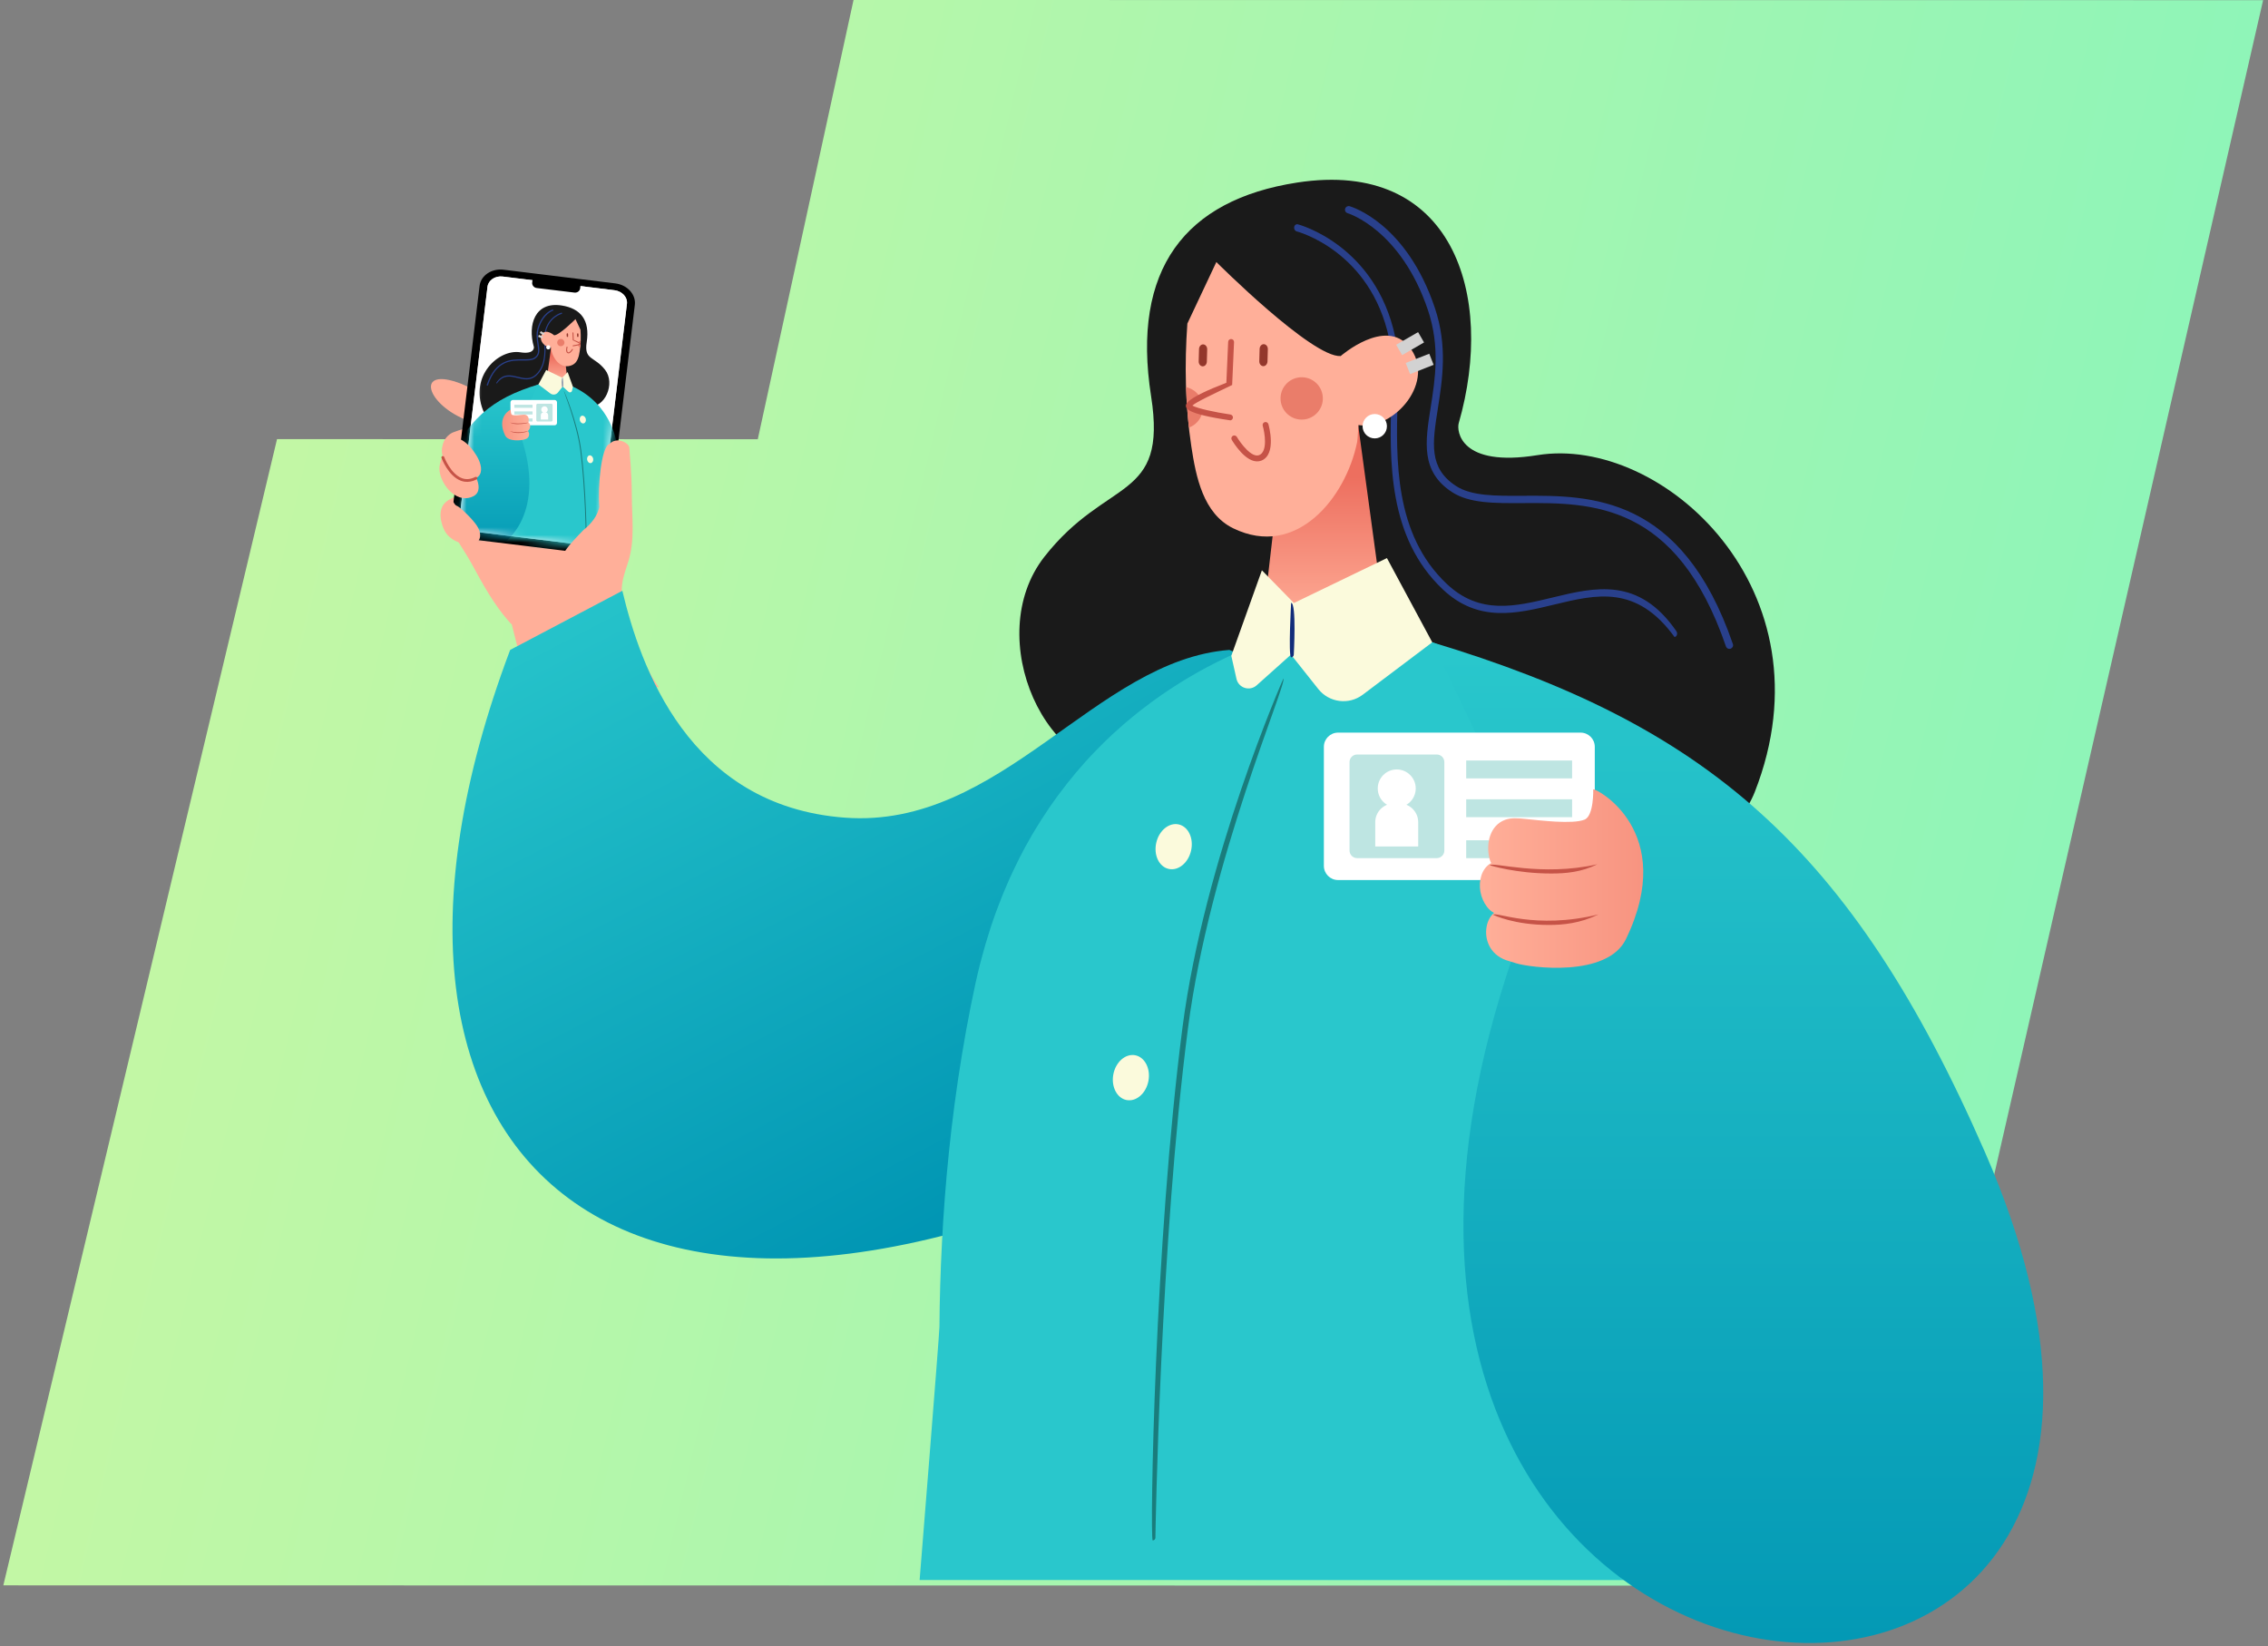
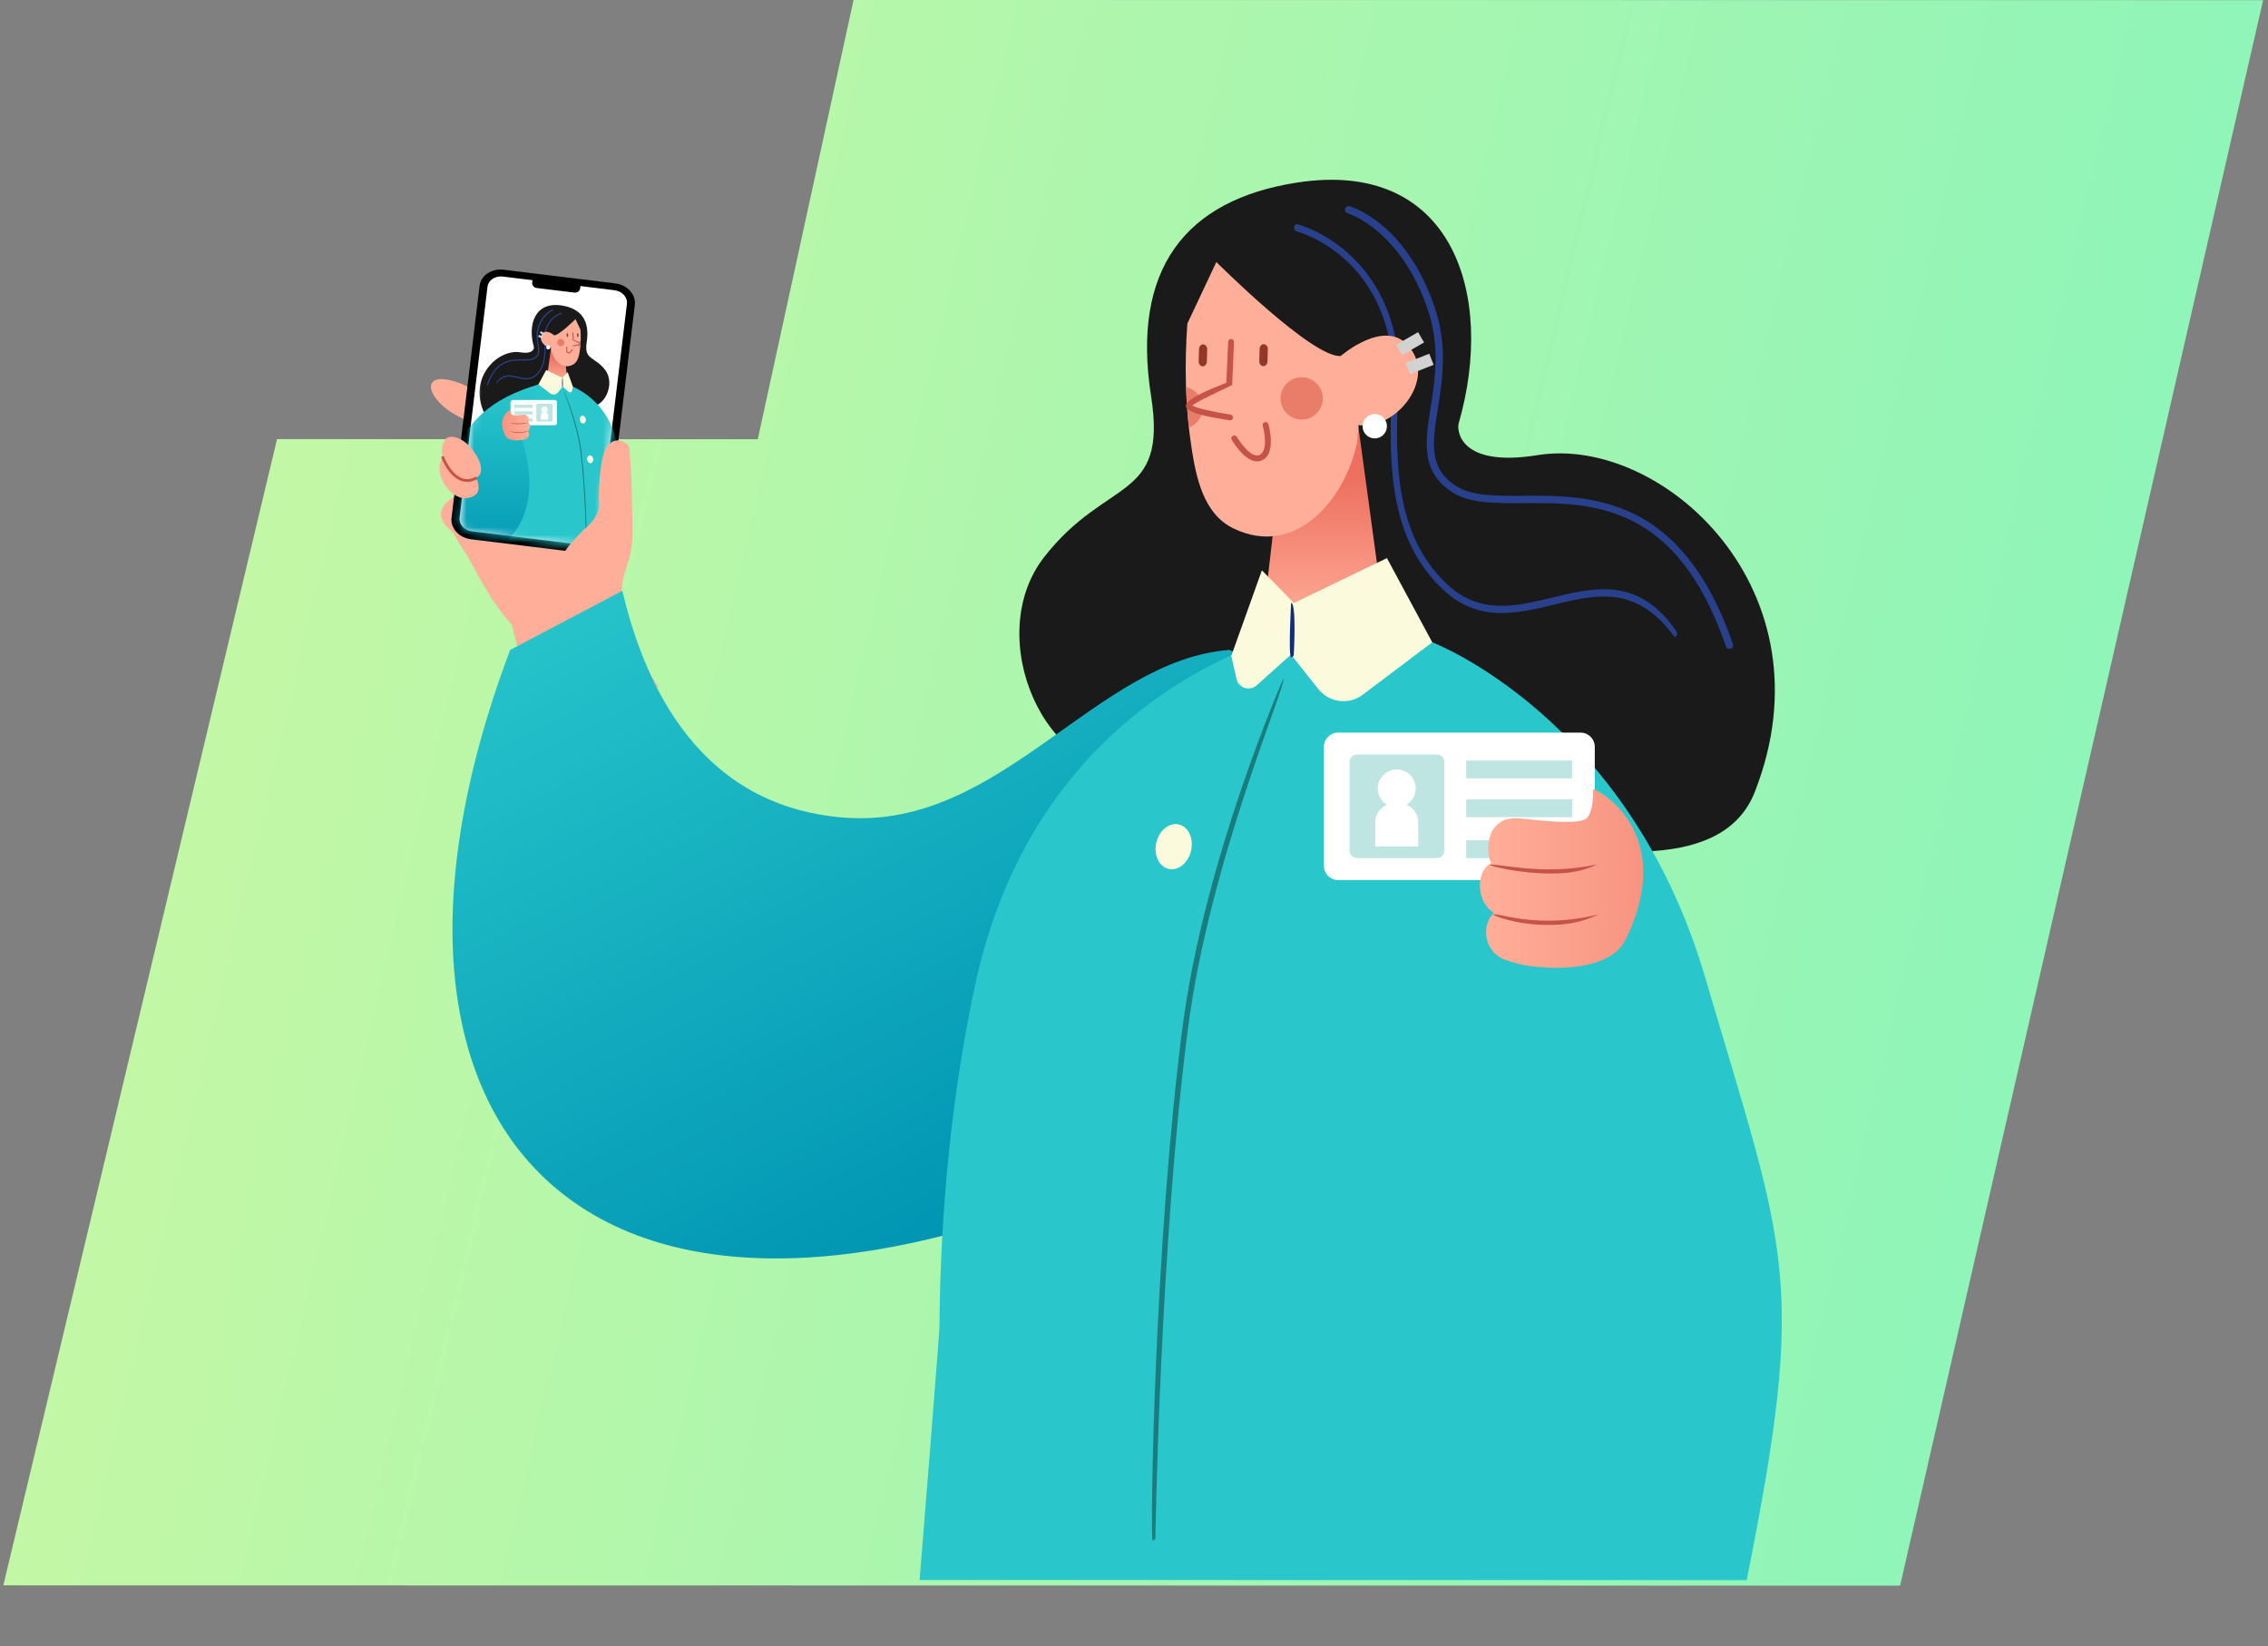
<svg xmlns="http://www.w3.org/2000/svg" width="299" height="217" viewBox="0 0 299 217" fill="none">
  <rect x="0" y="0" width="299" height="217" fill="#808080" stroke="none" />
  <path d="M298.356 0.022L112.525 0L99.901 57.895L36.523 57.879L0.438 208.961L250.5 209L298.356 0.022Z" fill="url(#paint0_linear_26369_94611)" />
  <path d="M150.103 101.398C137.923 103.071 129.404 83.991 137.673 73.403C145.949 62.821 153.936 66.173 151.754 52.228C149.128 35.475 156.246 26.339 171.008 24.062C191.486 20.904 197.191 38.821 192.311 55.774C192.017 56.794 192.477 61.641 202.697 59.99C219.126 57.337 241.759 77.785 231.345 104.373C223.313 124.866 170.232 98.628 150.103 101.398Z" fill="#1A1A1A" />
  <path d="M228.065 85.525C227.838 85.558 227.616 85.43 227.539 85.203C221.014 66.2 209.803 66.261 200.796 66.311C196.991 66.333 193.706 66.35 191.424 64.86C187.275 62.156 187.895 58.239 188.61 53.707C189.203 49.956 189.867 45.707 188.261 40.904C184.694 30.261 177.737 28.122 177.665 28.1C177.41 28.028 177.26 27.762 177.338 27.508C177.41 27.253 177.676 27.109 177.931 27.181C178.235 27.269 185.436 29.447 189.169 40.599C190.853 45.624 190.161 49.995 189.557 53.857C188.843 58.405 188.322 61.691 191.95 64.056C193.988 65.386 197.146 65.369 200.796 65.347C209.62 65.297 221.701 65.231 228.453 84.888C228.541 85.137 228.403 85.414 228.154 85.497C228.12 85.514 228.093 85.519 228.065 85.525Z" fill="#29408C" />
  <path d="M220.76 83.963C215.741 77.06 210.468 78.34 204.885 79.692C199.972 80.883 194.892 82.108 190.206 77.681C182.95 70.822 183.205 60.761 183.415 52.678C183.498 49.448 183.57 46.656 183.133 44.611C180.673 33.06 171.052 30.523 170.952 30.5C170.725 30.445 170.576 30.19 170.615 29.93C170.653 29.669 170.869 29.509 171.096 29.564C171.196 29.592 181.349 32.246 183.942 44.423C184.407 46.595 184.329 49.448 184.246 52.75C184.047 60.617 183.798 70.407 190.721 76.95C195.086 81.077 199.75 79.947 204.68 78.756C210.269 77.404 216.052 76.002 221.009 83.204C221.153 83.415 221.131 83.714 220.954 83.875C220.893 83.925 220.826 83.953 220.76 83.963Z" fill="#29408C" />
-   <path d="M59.754 56.983C59.346 57.141 58.75 57.578 58.497 58.287C58.318 58.788 58.526 58.761 58.771 59.243C59.298 60.277 60.489 60.976 61.69 60.956C62.816 60.937 63.96 60.197 64.121 59.136C64.264 58.195 63.634 57.148 62.747 56.708C61.791 56.234 60.704 56.617 59.754 56.983Z" fill="#FFAF99" />
  <path d="M61.844 55.502C56.135 53.416 54.599 48.156 60.854 50.602L63.242 51.67" fill="#FFAF99" />
  <path d="M68.954 88.129C68.482 86.362 67.714 83.239 67.617 82.887C66.959 80.537 68.696 83.739 67.045 81.86C65.029 79.564 63.59 76.888 62.152 74.25C61.495 73.046 60.69 71.919 60.027 70.718C59.744 70.206 59.436 69.886 59.012 69.526C58.637 69.208 58.371 68.872 58.256 68.395C58.133 67.881 58.064 67.853 58.195 67.343C58.402 66.534 59.156 65.771 59.986 65.482C60.397 65.338 60.846 65.323 61.286 65.324C61.971 65.326 62.656 65.366 63.337 65.442C63.919 65.507 64.323 65.655 64.85 65.844C65.469 66.066 66.243 66.058 66.894 66.137C67.645 66.229 68.395 66.323 69.142 66.444C71.496 66.825 73.998 67.455 75.715 69.157C77.013 70.444 77.653 72.188 78.255 73.873C79.504 77.37 80.753 80.866 82.003 84.363C82.297 85.185 82.595 86.018 83.099 86.743C83.667 87.563 86.089 89.879 86.823 90.569" fill="#FFAF99" />
  <path d="M59.429 59.359C59.021 59.517 58.424 59.953 58.172 60.663C57.993 61.164 58.2 61.137 58.446 61.619C58.972 62.653 60.164 63.352 61.365 63.332C62.491 63.313 63.635 62.573 63.796 61.513C63.939 60.571 63.309 59.523 62.422 59.084C61.465 58.61 60.379 58.993 59.429 59.359Z" fill="#FFA298" />
  <path d="M59.529 68.252C59.363 69.617 60.515 70.886 62.095 71.079L76.83 72.883C78.41 73.077 79.83 72.123 79.995 70.758L83.693 40.183C83.858 38.817 82.706 37.549 81.126 37.355L66.391 35.551C64.811 35.358 63.392 36.312 63.226 37.677L59.529 68.252Z" fill="black" />
-   <path d="M81.017 38.255L78.821 37.986L67.821 36.64L66.283 36.451C65.275 36.328 64.374 36.931 64.269 37.798L60.588 68.242C60.483 69.109 61.215 69.912 62.222 70.035L76.957 71.838C77.965 71.962 78.866 71.359 78.971 70.492L82.652 40.048C82.756 39.182 82.025 38.379 81.017 38.255Z" fill="#D2D2D2" />
  <path d="M81.017 38.255L78.821 37.986L67.821 36.64L66.283 36.451C65.275 36.328 64.374 36.931 64.269 37.798L60.588 68.242C60.483 69.109 61.215 69.912 62.222 70.035L76.957 71.838C77.965 71.962 78.866 71.359 78.971 70.492L82.652 40.048C82.756 39.182 82.025 38.379 81.017 38.255Z" fill="white" />
  <path d="M67.195 37.753L65.996 37.606C65.863 37.59 65.767 37.483 65.78 37.368L65.803 37.177C65.816 37.062 65.936 36.981 66.069 36.998L67.268 37.145C67.402 37.161 67.498 37.268 67.484 37.382L67.462 37.574C67.447 37.689 67.328 37.769 67.195 37.753Z" fill="white" />
  <path d="M78.463 38.998L77.879 38.927C77.792 38.916 77.729 38.847 77.738 38.771L77.764 38.558C77.773 38.483 77.852 38.431 77.938 38.441L78.522 38.513C78.609 38.524 78.672 38.593 78.663 38.668L78.637 38.881C78.628 38.956 78.55 39.009 78.463 38.998Z" fill="white" />
  <path d="M79.763 39.157L79.179 39.086C79.092 39.075 79.029 39.006 79.038 38.93L79.064 38.717C79.073 38.643 79.152 38.59 79.238 38.601L79.822 38.672C79.909 38.683 79.972 38.752 79.962 38.828L79.937 39.041C79.927 39.116 79.85 39.168 79.763 39.157Z" fill="white" />
  <path d="M81.064 39.317L80.48 39.246C80.393 39.235 80.33 39.166 80.339 39.09L80.365 38.877C80.374 38.802 80.452 38.75 80.538 38.76L81.122 38.832C81.21 38.843 81.272 38.911 81.263 38.987L81.237 39.2C81.229 39.275 81.151 39.328 81.064 39.317Z" fill="white" />
  <path d="M70.762 37.963L75.731 38.564C76.105 38.609 76.443 38.357 76.485 38.002L76.556 37.405L70.233 36.64L70.161 37.237C70.119 37.593 70.388 37.919 70.762 37.963Z" fill="black" />
  <mask id="mask0_26369_94611" style="mask-type:alpha" maskUnits="userSpaceOnUse" x="60" y="36" width="23" height="37">
    <path d="M81.049 38.406L78.852 38.137L67.852 36.791L66.314 36.602C65.307 36.479 64.405 37.082 64.3 37.949L60.619 68.393C60.514 69.26 61.246 70.063 62.254 70.186L76.989 71.989C77.996 72.112 78.897 71.51 79.002 70.643L82.683 40.199C82.787 39.333 82.056 38.53 81.049 38.406Z" fill="white" />
  </mask>
  <g mask="url(#mask0_26369_94611)">
    <path d="M77.63 53.548C79.723 53.836 81.186 50.558 79.766 48.739C78.344 46.921 76.972 47.497 77.347 45.102C77.798 42.224 76.575 40.654 74.039 40.263C70.521 39.72 69.541 42.798 70.379 45.711C70.43 45.886 70.351 46.719 68.595 46.435C65.773 45.979 61.885 49.492 63.674 54.059C65.053 57.58 74.172 53.072 77.63 53.548Z" fill="#1A1A1A" />
    <path d="M64.236 50.822C64.275 50.828 64.313 50.806 64.327 50.767C65.448 47.502 67.374 47.513 68.921 47.521C69.574 47.525 70.139 47.528 70.531 47.272C71.243 46.807 71.137 46.135 71.014 45.356C70.912 44.712 70.798 43.982 71.074 43.157C71.687 41.328 72.882 40.961 72.894 40.957C72.938 40.945 72.964 40.899 72.951 40.855C72.938 40.812 72.892 40.787 72.849 40.799C72.796 40.814 71.559 41.188 70.918 43.104C70.629 43.968 70.748 44.718 70.851 45.382C70.974 46.163 71.064 46.727 70.44 47.134C70.09 47.362 69.548 47.359 68.921 47.356C67.405 47.347 65.329 47.336 64.17 50.712C64.154 50.755 64.178 50.803 64.221 50.817C64.227 50.82 64.231 50.821 64.236 50.822Z" fill="#29408C" />
    <path d="M65.493 50.553C66.355 49.367 67.261 49.587 68.22 49.819C69.064 50.024 69.937 50.234 70.742 49.474C71.988 48.296 71.945 46.567 71.908 45.179C71.894 44.624 71.882 44.144 71.957 43.793C72.379 41.809 74.032 41.373 74.049 41.369C74.088 41.359 74.114 41.316 74.107 41.271C74.101 41.226 74.064 41.198 74.025 41.208C74.007 41.213 72.263 41.669 71.818 43.761C71.738 44.134 71.751 44.624 71.766 45.191C71.8 46.542 71.843 48.224 70.653 49.348C69.903 50.057 69.102 49.863 68.255 49.658C67.295 49.426 66.302 49.185 65.45 50.423C65.425 50.459 65.429 50.51 65.46 50.538C65.47 50.547 65.481 50.551 65.493 50.553Z" fill="#29408C" />
    <path d="M64.802 58.246C66.536 52.359 70.979 50.672 70.979 50.672L72.898 50.88L73.625 51.159L73.625 50.323C73.625 50.323 74.322 50.441 75.304 50.863C75.483 50.94 75.671 51.027 75.866 51.126C75.949 51.168 76.012 51.2 76.076 51.234C76.146 51.272 76.213 51.309 76.282 51.347C76.348 51.384 76.41 51.42 76.474 51.457C76.569 51.513 76.628 51.55 76.687 51.587C76.778 51.643 76.846 51.687 76.915 51.732C76.991 51.783 77.052 51.824 77.113 51.867C77.215 51.939 77.271 51.978 77.326 52.019C77.43 52.096 77.498 52.147 77.566 52.2C77.65 52.266 77.707 52.312 77.764 52.359C77.872 52.447 77.923 52.491 77.975 52.536C78.089 52.636 78.155 52.694 78.22 52.755C78.306 52.836 78.361 52.889 78.415 52.942C78.523 53.049 78.571 53.098 78.619 53.148C78.735 53.269 78.799 53.338 78.862 53.408C78.945 53.504 78.998 53.563 79.049 53.625C79.153 53.751 79.198 53.806 79.242 53.862C79.355 54.007 79.415 54.086 79.474 54.166C79.552 54.273 79.601 54.343 79.65 54.414C79.746 54.558 79.787 54.621 79.828 54.685C79.934 54.852 79.988 54.942 80.043 55.033C80.11 55.15 80.156 55.233 80.201 55.316C80.288 55.478 80.325 55.55 80.36 55.623C80.454 55.813 80.502 55.915 80.55 56.019C80.605 56.144 80.647 56.241 80.687 56.339C80.7 56.372 80.713 56.405 80.728 56.44C80.76 56.52 80.791 56.602 80.822 56.683C80.834 56.717 80.847 56.751 80.86 56.784C80.901 56.898 80.942 57.013 80.98 57.13C81.022 57.258 81.057 57.372 81.091 57.489C81.102 57.525 81.112 57.562 81.123 57.599C81.148 57.689 81.173 57.781 81.198 57.873C81.207 57.91 81.218 57.948 81.227 57.985C81.259 58.113 81.29 58.241 81.319 58.372C81.358 58.551 81.395 58.729 81.43 58.907C81.472 59.117 81.504 59.286 81.534 59.456C81.575 59.684 81.604 59.848 81.631 60.012C81.67 60.248 81.694 60.408 81.718 60.568C81.753 60.807 81.775 60.966 81.796 61.124C81.827 61.359 81.847 61.519 81.866 61.677C81.891 61.902 81.909 62.064 81.926 62.224C81.947 62.434 81.963 62.599 81.978 62.764C81.993 62.932 82.007 63.097 82.019 63.26C82.034 63.452 82.044 63.607 82.054 63.761C82.067 63.967 82.075 64.115 82.083 64.261C82.093 64.471 82.1 64.612 82.105 64.754C82.114 64.962 82.119 65.102 82.123 65.239C82.128 65.439 82.131 65.576 82.134 65.712C82.137 65.9 82.139 66.037 82.14 66.171C82.141 66.344 83.963 78.776 83.963 78.776L63.857 78.779C63.857 78.782 62.948 64.546 64.802 58.246Z" fill="#29C7CC" />
    <path d="M77.31 71.01C77.372 70.88 77.267 64.27 76.633 59.391C76.136 55.565 74.367 51.534 74.349 51.494C74.251 51.584 76.014 55.6 76.509 59.407C77.141 64.278 77.246 70.882 77.247 70.948C77.248 70.983 77.275 71.01 77.31 71.01Z" fill="#1A7C7C" />
    <path d="M77.228 55.21C77.291 55.488 77.167 55.754 76.949 55.804C76.731 55.855 76.502 55.669 76.44 55.391C76.376 55.113 76.501 54.847 76.718 54.797C76.935 54.748 77.164 54.932 77.228 55.21Z" fill="#FBFADC" />
    <path d="M78.2 60.454C78.254 60.734 78.119 60.996 77.9 61.038C77.681 61.08 77.46 60.887 77.406 60.606C77.352 60.327 77.487 60.066 77.705 60.023C77.925 59.982 78.146 60.174 78.2 60.454Z" fill="#FBFADC" />
    <path d="M72.003 48.766L73.124 48.452L74.836 49.044L74.144 50.116L72.003 48.766Z" fill="#1A1A1A" />
    <path d="M74.521 47.634L74.807 50.1C74.807 50.1 74.208 50.588 73.129 50.296C72.103 50.018 72.093 49.903 72.095 49.892C72.095 49.89 72.691 45.504 72.691 45.504L74.521 47.634Z" fill="url(#paint1_linear_26369_94611)" />
    <path d="M74.838 49.044L74.112 49.784L72.006 48.767L70.979 50.674L72.554 51.861C72.868 52.098 73.314 52.041 73.56 51.732L74.179 50.953L74.956 51.648C75.114 51.789 75.367 51.709 75.413 51.501L75.53 50.979L74.838 49.044Z" fill="#FBFADC" />
    <path d="M74.179 51.015C74.242 50.948 74.176 49.78 74.176 49.78C74.05 49.788 74.116 50.956 74.116 50.956C74.118 50.989 74.146 51.015 74.179 51.015Z" fill="#122C7A" />
    <path d="M58.456 62.223C61.494 55.265 64.82 52.531 70.976 50.674L69.156 54.468C67.759 57.391 67.928 55.408 67.101 57.172L68.658 57.484C75.147 76.445 51.344 78.514 58.456 62.223Z" fill="url(#paint2_linear_26369_94611)" />
    <path d="M67.618 56.056L73.11 56.056C73.287 56.056 73.432 55.912 73.432 55.734L73.432 53.039C73.432 52.862 73.288 52.718 73.11 52.718L67.618 52.718C67.44 52.718 67.296 52.861 67.296 53.039L67.296 55.734C67.296 55.911 67.44 56.056 67.618 56.056Z" fill="white" />
    <path d="M70.874 55.56L72.677 55.56C72.773 55.56 72.85 55.483 72.85 55.388L72.85 53.386C72.85 53.29 72.773 53.213 72.677 53.213L70.874 53.213C70.779 53.213 70.702 53.29 70.702 53.386L70.702 55.388C70.702 55.483 70.779 55.56 70.874 55.56Z" fill="#BEE5E2" />
    <path d="M67.81 54.227L70.208 54.227L70.208 54.633L67.81 54.633L67.81 54.227Z" fill="#BEE5E2" />
    <path d="M67.81 53.349L70.208 53.349L70.208 53.754L67.81 53.754L67.81 53.349Z" fill="#BEE5E2" />
    <path d="M67.81 55.155L70.208 55.155L70.208 55.56L67.81 55.56L67.81 55.155Z" fill="#BEE5E2" />
    <path d="M71.781 54.411C72.018 54.411 72.211 54.219 72.211 53.981C72.211 53.744 72.018 53.551 71.781 53.551C71.543 53.551 71.351 53.744 71.351 53.981C71.351 54.219 71.543 54.411 71.781 54.411Z" fill="white" />
    <path d="M71.294 55.295L72.268 55.295L72.268 54.746C72.268 54.511 72.077 54.321 71.843 54.321L71.719 54.321C71.484 54.321 71.294 54.511 71.294 54.746L71.294 55.295L71.294 55.295Z" fill="white" />
    <path d="M67.331 54.003C67.331 54.003 67.314 54.6 67.527 54.688C67.799 54.799 68.554 54.703 68.866 54.673C69.032 54.656 69.183 54.64 69.329 54.694C69.669 54.819 69.764 55.226 69.682 55.563C69.676 55.584 69.666 55.628 69.642 55.671C69.75 55.729 69.826 55.832 69.866 55.959C69.938 56.192 69.888 56.462 69.737 56.663C69.692 56.723 69.637 56.767 69.578 56.8C69.672 56.879 69.74 57.014 69.754 57.176C69.778 57.438 69.653 57.784 69.224 57.895C69.193 57.904 69.144 57.919 69.079 57.94C68.776 58.037 67.015 58.274 66.59 57.393C65.409 54.95 67.269 53.972 67.331 54.003Z" fill="url(#paint3_linear_26369_94611)" />
    <path d="M68.281 55.908C69.079 55.908 69.662 55.724 69.67 55.722C69.629 55.633 68.502 55.988 67.241 55.698C67.593 55.877 67.955 55.908 68.281 55.908Z" fill="#C65347" />
    <path d="M68.336 57.072C69.118 57.072 69.572 56.855 69.599 56.842C69.547 56.76 68.65 57.188 67.213 56.834C67.624 57.035 68.01 57.072 68.336 57.072Z" fill="#C65347" />
    <path d="M71.502 43.979C72.047 43.312 73.053 44.192 73.053 44.192C73.7 44.231 75.869 42.062 75.869 42.062L76.525 43.456C76.592 44.38 76.574 45.325 76.435 46.241C76.331 46.92 76.169 47.759 75.486 48.092C74.056 48.788 72.935 47.399 72.68 46.139C72.667 46.072 72.659 45.822 72.65 45.754C71.825 45.875 70.877 44.744 71.502 43.979Z" fill="#FFAF99" />
    <path d="M74.808 44.421C74.859 44.419 74.9 44.367 74.897 44.305L74.89 44.03C74.888 43.968 74.844 43.921 74.793 43.923C74.742 43.925 74.701 43.977 74.704 44.037L74.711 44.313C74.714 44.375 74.757 44.423 74.808 44.421Z" fill="#93372B" />
    <path d="M76.178 44.424C76.23 44.422 76.27 44.371 76.268 44.31L76.26 44.034C76.259 43.973 76.216 43.924 76.165 43.927C76.114 43.929 76.073 43.981 76.075 44.043L76.083 44.318C76.084 44.378 76.127 44.426 76.178 44.424Z" fill="#93372B" />
    <path d="M74.907 46.574C75.199 46.619 75.486 46.147 75.52 46.089C75.539 46.058 75.528 46.017 75.496 45.998C75.465 45.98 75.424 45.99 75.405 46.022C75.329 46.152 75.072 46.506 74.898 46.434C74.701 46.351 74.774 45.927 74.819 45.771C74.829 45.735 74.808 45.698 74.773 45.688C74.738 45.677 74.701 45.698 74.69 45.733C74.683 45.761 74.498 46.412 74.845 46.558C74.866 46.565 74.887 46.571 74.907 46.574Z" fill="#C65347" />
    <path d="M73.458 45.114C73.437 45.378 73.635 45.609 73.899 45.629C74.162 45.65 74.394 45.452 74.413 45.188C74.434 44.925 74.237 44.693 73.973 44.673C73.708 44.653 73.478 44.85 73.458 45.114Z" fill="#EA7D6A" />
    <path d="M76.191 45.485C76.231 45.635 76.344 45.757 76.491 45.811C76.524 45.507 76.546 45.202 76.556 44.895C76.43 44.922 76.322 44.997 76.253 45.102L76.515 45.321L76.191 45.485Z" fill="#EA7D6A" />
    <path d="M75.549 45.648C76.544 45.504 76.553 45.374 76.557 45.325C76.56 45.282 76.57 45.153 75.642 44.797L75.601 43.87C75.599 43.833 75.569 43.804 75.531 43.806C75.494 43.808 75.466 43.839 75.468 43.876L75.51 44.846C75.914 45.043 76.321 45.228 76.412 45.313C76.311 45.375 75.903 45.464 75.549 45.516C75.513 45.521 75.488 45.555 75.493 45.592C75.498 45.621 75.521 45.643 75.549 45.648Z" fill="#C65347" />
    <path d="M72.282 46.056C72.129 46.056 72.006 45.933 72.006 45.78C72.006 45.628 72.129 45.504 72.282 45.504C72.434 45.504 72.558 45.628 72.558 45.78C72.558 45.933 72.434 46.056 72.282 46.056Z" fill="white" />
    <path d="M71.046 44.139L71.579 44.349L71.48 44.6L70.947 44.391L71.046 44.139Z" fill="#D2D2D2" />
    <path d="M71.299 43.65L71.795 43.936L71.66 44.17L71.164 43.884L71.299 43.65Z" fill="#D2D2D2" />
  </g>
  <path d="M76.852 89.206L86.835 90.57C86.835 90.57 85.521 88.833 84.156 85.629C83.012 82.946 81.595 79.934 82.033 76.897C82.18 75.876 82.561 74.907 82.861 73.921C83.707 71.138 83.311 68.296 83.296 65.386C83.278 61.705 82.987 59.909 82.97 59.029C82.958 58.395 81.301 57.471 80.331 58.543C79.268 58.88 78.778 64.188 79.009 66.825C78.665 68.587 76.931 69.848 76.931 69.848C75.155 71.705 73.781 72.919 72.385 77.086C71.879 78.6 72.453 82.277 72.886 82.746" fill="#FFAF99" />
-   <path d="M61.303 71.726C62.553 71.991 63.578 71.413 63.228 70.066C63.094 69.552 62.762 69.105 62.412 68.692C61.914 68.102 61.364 67.552 60.771 67.049C60.585 66.89 60.39 66.735 60.161 66.641C59.865 66.52 59.62 65.681 59.334 65.816C57.56 66.656 58.049 68.667 58.495 69.707C58.994 70.867 60.06 71.463 61.303 71.726Z" fill="#FFAF99" />
  <path d="M62.418 65.403C62.628 65.289 62.81 65.134 62.927 64.933C63.352 64.205 62.909 63.095 62.5 62.434C62.035 61.681 61.57 61.083 60.842 60.56C60.504 60.317 59.935 60.054 59.523 59.97C59.11 59.887 58.635 59.981 58.379 60.295C58.161 60.562 57.993 61.117 57.946 61.454C57.714 63.117 59.549 66.017 61.741 65.632C61.971 65.592 62.209 65.517 62.418 65.403Z" fill="#FFAF99" />
  <path d="M62.742 63.028C62.952 62.913 63.134 62.758 63.252 62.557C63.676 61.829 63.233 60.719 62.824 60.058C62.359 59.305 61.895 58.707 61.166 58.184C60.828 57.941 60.26 57.678 59.847 57.594C59.435 57.511 58.959 57.605 58.703 57.919C58.485 58.186 58.317 58.741 58.27 59.078C58.038 60.741 59.873 63.641 62.065 63.257C62.295 63.216 62.533 63.142 62.742 63.028Z" fill="#FFAF99" />
  <path d="M61.27 63.494C61.78 63.563 62.304 63.461 62.836 63.187C62.928 63.139 62.96 63.03 62.91 62.942C62.858 62.854 62.743 62.822 62.651 62.868C62.044 63.182 61.451 63.235 60.894 63.027C59.403 62.472 58.568 60.259 58.559 60.237C58.523 60.143 58.415 60.093 58.316 60.124C58.217 60.156 58.165 60.258 58.2 60.354C58.236 60.451 59.102 62.746 60.758 63.364C60.926 63.427 61.097 63.47 61.27 63.494Z" fill="#C65347" />
  <path d="M166.826 145.125C82.405 192.139 41.599 153.67 67.256 85.664L82.047 77.869C84.383 87.689 90.728 106.257 111.4 107.775C132.044 109.293 144.407 87.01 162.082 85.664C162.088 85.658 225.175 112.631 166.826 145.125Z" fill="url(#paint4_linear_26369_94611)" />
  <path d="M224.774 128.745C214.681 94.473 188.819 84.656 188.819 84.656L177.647 85.869L173.415 87.492V82.623C173.415 82.623 169.36 83.309 163.644 85.769C162.603 86.218 161.506 86.722 160.37 87.299C159.889 87.542 159.523 87.731 159.146 87.93C158.742 88.146 158.349 88.362 157.95 88.584C157.568 88.8 157.202 89.01 156.831 89.227C156.277 89.553 155.934 89.764 155.59 89.98C155.064 90.307 154.665 90.562 154.266 90.828C153.823 91.121 153.469 91.359 153.114 91.609C152.516 92.03 152.195 92.257 151.873 92.495C151.264 92.944 150.871 93.243 150.478 93.548C149.985 93.936 149.652 94.202 149.32 94.473C148.694 94.988 148.395 95.243 148.096 95.504C147.431 96.085 147.049 96.429 146.667 96.783C146.168 97.254 145.847 97.559 145.531 97.869C144.905 98.49 144.623 98.778 144.346 99.066C143.67 99.775 143.299 100.174 142.933 100.584C142.446 101.138 142.141 101.487 141.842 101.847C141.238 102.578 140.978 102.9 140.718 103.227C140.059 104.069 139.71 104.529 139.366 104.994C138.918 105.614 138.63 106.024 138.347 106.44C137.782 107.277 137.544 107.642 137.306 108.013C136.691 108.988 136.375 109.509 136.059 110.041C135.666 110.723 135.4 111.205 135.134 111.687C134.63 112.634 134.414 113.049 134.209 113.476C133.661 114.584 133.384 115.177 133.107 115.781C132.786 116.507 132.542 117.072 132.309 117.642C132.232 117.836 132.154 118.03 132.071 118.23C131.883 118.695 131.7 119.171 131.523 119.648C131.451 119.842 131.373 120.041 131.301 120.235C131.063 120.894 130.825 121.565 130.603 122.246C130.36 122.994 130.155 123.659 129.955 124.335C129.894 124.545 129.833 124.761 129.772 124.978C129.623 125.504 129.479 126.036 129.335 126.573C129.279 126.789 129.219 127.011 129.163 127.227C128.98 127.969 128.798 128.717 128.631 129.476C128.404 130.518 128.188 131.554 127.983 132.59C127.74 133.814 127.551 134.8 127.374 135.787C127.136 137.116 126.97 138.069 126.815 139.022C126.588 140.396 126.443 141.332 126.305 142.263C126.1 143.654 125.973 144.579 125.851 145.499C125.674 146.867 125.557 147.798 125.446 148.717C125.297 150.025 125.192 150.967 125.097 151.897C124.976 153.122 124.881 154.086 124.793 155.044C124.704 156.025 124.627 156.983 124.555 157.931C124.466 159.05 124.405 159.953 124.35 160.85C124.272 162.047 124.228 162.906 124.184 163.759C124.123 164.978 124.084 165.803 124.051 166.629C124.001 167.837 123.973 168.651 123.951 169.449C123.918 170.612 123.901 171.41 123.884 172.202C123.868 173.299 123.857 174.097 123.851 174.878C123.846 175.881 121.238 208.253 121.238 208.253L230.274 208.27C238.274 168.286 235.569 165.416 224.774 128.745Z" fill="#29C7CC" />
  <path d="M151.956 203.044C151.596 202.285 152.205 163.808 155.894 135.409C158.786 113.138 169.088 89.669 169.194 89.436C169.759 89.963 159.5 113.343 156.62 135.503C152.936 163.858 152.327 202.296 152.322 202.684C152.316 202.884 152.155 203.044 151.956 203.044Z" fill="#1A7C7C" />
  <path d="M152.437 111.07C152.066 112.688 152.791 114.234 154.06 114.527C155.328 114.821 156.658 113.741 157.023 112.123C157.394 110.505 156.669 108.959 155.4 108.666C154.137 108.378 152.808 109.453 152.437 111.07Z" fill="#FBFADC" />
-   <path d="M146.777 141.597C146.467 143.226 147.248 144.75 148.522 144.993C149.801 145.237 151.086 144.118 151.402 142.484C151.712 140.855 150.931 139.337 149.657 139.088C148.378 138.849 147.093 139.969 146.777 141.597Z" fill="#FBFADC" />
  <path d="M182.849 73.552L176.324 71.724L166.359 75.17L170.386 81.414L182.849 73.552Z" fill="#1A1A1A" />
  <path d="M168.204 66.965L166.542 81.32C166.542 81.32 170.026 84.162 176.307 82.461C182.279 80.844 182.339 80.173 182.328 80.107C182.328 80.096 178.855 54.566 178.855 54.566L168.204 66.965Z" fill="url(#paint5_linear_26369_94611)" />
  <path d="M166.361 75.171L170.581 79.481L182.845 73.559L188.822 84.661L179.654 91.57C177.827 92.949 175.229 92.617 173.8 90.822L170.194 86.284L165.674 90.329C164.749 91.154 163.281 90.683 163.009 89.476L162.328 86.44L166.361 75.171Z" fill="#FBFADC" />
  <path d="M170.198 86.644C169.833 86.256 170.215 79.459 170.215 79.459C170.946 79.503 170.564 86.301 170.564 86.301C170.553 86.495 170.392 86.644 170.198 86.644Z" fill="#122C7A" />
-   <path d="M261.698 151.892C244.012 111.388 224.653 95.471 188.82 84.662L199.411 106.745C207.542 123.765 207.558 113.074 212.371 123.346L199.411 126.148C161.64 236.526 303.097 246.719 261.698 151.892Z" fill="url(#paint6_linear_26369_94611)" />
  <path d="M208.376 115.995H176.403C175.37 115.995 174.531 115.159 174.531 114.123V98.437C174.531 97.404 175.367 96.565 176.403 96.565H208.376C209.409 96.565 210.248 97.401 210.248 98.437V114.123C210.248 115.156 209.409 115.995 208.376 115.995Z" fill="white" />
  <path d="M189.412 113.107H178.916C178.362 113.107 177.914 112.659 177.914 112.105V100.451C177.914 99.897 178.362 99.449 178.916 99.449H189.412C189.966 99.449 190.414 99.897 190.414 100.451V112.105C190.414 112.659 189.966 113.107 189.412 113.107Z" fill="#BEE5E2" />
  <path d="M207.255 105.353H193.295V107.71H207.255V105.353Z" fill="#BEE5E2" />
  <path d="M207.255 100.241H193.295V102.598H207.255V100.241Z" fill="#BEE5E2" />
  <path d="M207.255 110.753H193.295V113.111H207.255V110.753Z" fill="#BEE5E2" />
  <path d="M184.138 106.426C182.756 106.426 181.635 105.305 181.635 103.922C181.635 102.54 182.756 101.419 184.138 101.419C185.521 101.419 186.642 102.54 186.642 103.922C186.642 105.305 185.521 106.426 184.138 106.426Z" fill="white" />
  <path d="M186.973 111.569H181.304V108.372C181.304 107.007 182.411 105.899 183.777 105.899H184.497C185.862 105.899 186.969 107.007 186.969 108.372V111.569H186.973Z" fill="white" />
  <path d="M210.043 104.043C210.043 104.043 210.143 107.522 208.902 108.032C207.318 108.68 202.92 108.121 201.109 107.943C200.14 107.844 199.259 107.755 198.411 108.065C196.434 108.797 195.88 111.162 196.356 113.129C196.39 113.251 196.451 113.506 196.589 113.755C195.963 114.093 195.52 114.691 195.287 115.428C194.866 116.786 195.154 118.359 196.035 119.528C196.301 119.877 196.617 120.132 196.96 120.326C196.412 120.786 196.018 121.572 195.935 122.514C195.797 124.038 196.523 126.054 199.021 126.703C199.203 126.752 199.491 126.841 199.868 126.963C201.63 127.528 211.882 128.908 214.358 123.777C221.232 109.556 210.403 103.866 210.043 104.043Z" fill="url(#paint7_linear_26369_94611)" />
  <path d="M204.516 115.135C199.868 115.135 196.473 114.066 196.429 114.055C196.667 113.539 203.225 115.6 210.57 113.916C208.521 114.958 206.41 115.135 204.516 115.135Z" fill="#C65347" />
  <path d="M204.2 121.916C199.647 121.916 197.005 120.652 196.85 120.575C197.149 120.098 202.372 122.586 210.736 120.525C208.343 121.694 206.1 121.916 204.2 121.916Z" fill="#C65347" />
  <path d="M185.776 45.696C182.602 41.812 176.747 46.931 176.747 46.931C172.98 47.164 160.357 34.538 160.357 34.538L156.535 42.648C156.147 48.028 156.252 53.529 157.061 58.859C157.665 62.815 158.606 67.696 162.583 69.635C170.909 73.69 177.434 65.602 178.918 58.266C178.996 57.879 179.04 56.422 179.09 56.028C183.898 56.732 189.415 50.144 185.776 45.696Z" fill="#FFAF99" />
  <path d="M166.536 48.264C166.238 48.252 166 47.952 166.016 47.592L166.06 45.987C166.07 45.631 166.324 45.355 166.622 45.366C166.92 45.378 167.158 45.678 167.144 46.032L167.1 47.637C167.083 47.997 166.834 48.275 166.536 48.264Z" fill="#93372B" />
  <path d="M158.549 48.286C158.251 48.275 158.013 47.975 158.027 47.621L158.071 46.015C158.081 45.659 158.332 45.375 158.629 45.393C158.927 45.404 159.165 45.704 159.149 46.064L159.104 47.669C159.098 48.014 158.847 48.298 158.549 48.286Z" fill="#93372B" />
  <path d="M165.956 60.798C164.256 61.059 162.588 58.311 162.389 57.978C162.278 57.795 162.345 57.557 162.527 57.446C162.71 57.341 162.948 57.402 163.059 57.585C163.502 58.344 164.998 60.405 166.011 59.984C167.158 59.502 166.732 57.031 166.471 56.122C166.41 55.917 166.532 55.701 166.737 55.64C166.942 55.579 167.158 55.701 167.219 55.906C167.263 56.067 168.338 59.856 166.316 60.704C166.194 60.748 166.072 60.782 165.956 60.798Z" fill="#C65347" />
  <path d="M174.388 52.3C174.51 53.834 173.358 55.181 171.824 55.297C170.29 55.419 168.944 54.266 168.827 52.732C168.705 51.197 169.857 49.851 171.392 49.734C172.932 49.612 174.272 50.765 174.388 52.3Z" fill="#EA7D6A" />
  <path d="M158.485 54.461C158.252 55.331 157.599 56.046 156.74 56.356C156.546 54.589 156.419 52.81 156.363 51.026C157.094 51.181 157.726 51.619 158.125 52.229L156.601 53.503L158.485 54.461Z" fill="#EA7D6A" />
  <path d="M162.213 55.407C156.425 54.57 156.369 53.811 156.347 53.529C156.33 53.279 156.269 52.526 161.676 50.454L161.914 45.058C161.925 44.842 162.102 44.675 162.318 44.687C162.534 44.698 162.7 44.875 162.689 45.091L162.44 50.742C160.091 51.883 157.721 52.964 157.195 53.457C157.782 53.817 160.152 54.338 162.213 54.637C162.423 54.67 162.573 54.864 162.54 55.08C162.512 55.252 162.379 55.379 162.213 55.407Z" fill="#C65347" />
  <path d="M181.239 57.784C182.126 57.784 182.845 57.065 182.845 56.178C182.845 55.29 182.126 54.571 181.239 54.571C180.352 54.571 179.633 55.29 179.633 56.178C179.633 57.065 180.352 57.784 181.239 57.784Z" fill="white" />
  <path d="M188.426 46.623L185.322 47.843L185.898 49.307L189.001 48.087L188.426 46.623Z" fill="#D2D2D2" />
  <path d="M186.952 43.775L184.064 45.442L184.851 46.805L187.739 45.137L186.952 43.775Z" fill="#D2D2D2" />
  <defs>
    <linearGradient id="paint0_linear_26369_94611" x1="310.003" y1="169.434" x2="-140.891" y2="62.724" gradientUnits="userSpaceOnUse">
      <stop stop-color="#84F4BC" />
      <stop offset="0.538" stop-color="#BAF7A8" />
      <stop offset="1" stop-color="#E4F998" />
    </linearGradient>
    <linearGradient id="paint1_linear_26369_94611" x1="73.45" y1="50.39" x2="73.45" y2="45.504" gradientUnits="userSpaceOnUse">
      <stop offset="0.006" stop-color="#FFAF99" />
      <stop offset="0.709" stop-color="#ED6F5F" />
    </linearGradient>
    <linearGradient id="paint2_linear_26369_94611" x1="64.072" y1="50.673" x2="64.072" y2="75.168" gradientUnits="userSpaceOnUse">
      <stop offset="0.011" stop-color="#29C7CC" />
      <stop offset="1" stop-color="#0095B3" />
    </linearGradient>
    <linearGradient id="paint3_linear_26369_94611" x1="69.897" y1="56.022" x2="61.342" y2="56.022" gradientUnits="userSpaceOnUse">
      <stop offset="0.006" stop-color="#FFAF99" />
      <stop offset="1" stop-color="#ED6F5F" />
    </linearGradient>
    <linearGradient id="paint4_linear_26369_94611" x1="93.132" y1="60.701" x2="141.581" y2="154.092" gradientUnits="userSpaceOnUse">
      <stop offset="0.011" stop-color="#29C7CC" />
      <stop offset="1" stop-color="#0095B3" />
    </linearGradient>
    <linearGradient id="paint5_linear_26369_94611" x1="174.438" y1="83.008" x2="174.438" y2="54.57" gradientUnits="userSpaceOnUse">
      <stop offset="0.006" stop-color="#FFAF99" />
      <stop offset="0.709" stop-color="#ED6F5F" />
    </linearGradient>
    <linearGradient id="paint6_linear_26369_94611" x1="229.005" y1="84.658" x2="229.005" y2="227.241" gradientUnits="userSpaceOnUse">
      <stop offset="0.011" stop-color="#29C7CC" />
      <stop offset="1" stop-color="#0095B3" />
    </linearGradient>
    <linearGradient id="paint7_linear_26369_94611" x1="195.103" y1="115.8" x2="244.903" y2="115.8" gradientUnits="userSpaceOnUse">
      <stop offset="0.006" stop-color="#FFAF99" />
      <stop offset="1" stop-color="#ED6F5F" />
    </linearGradient>
  </defs>
</svg>